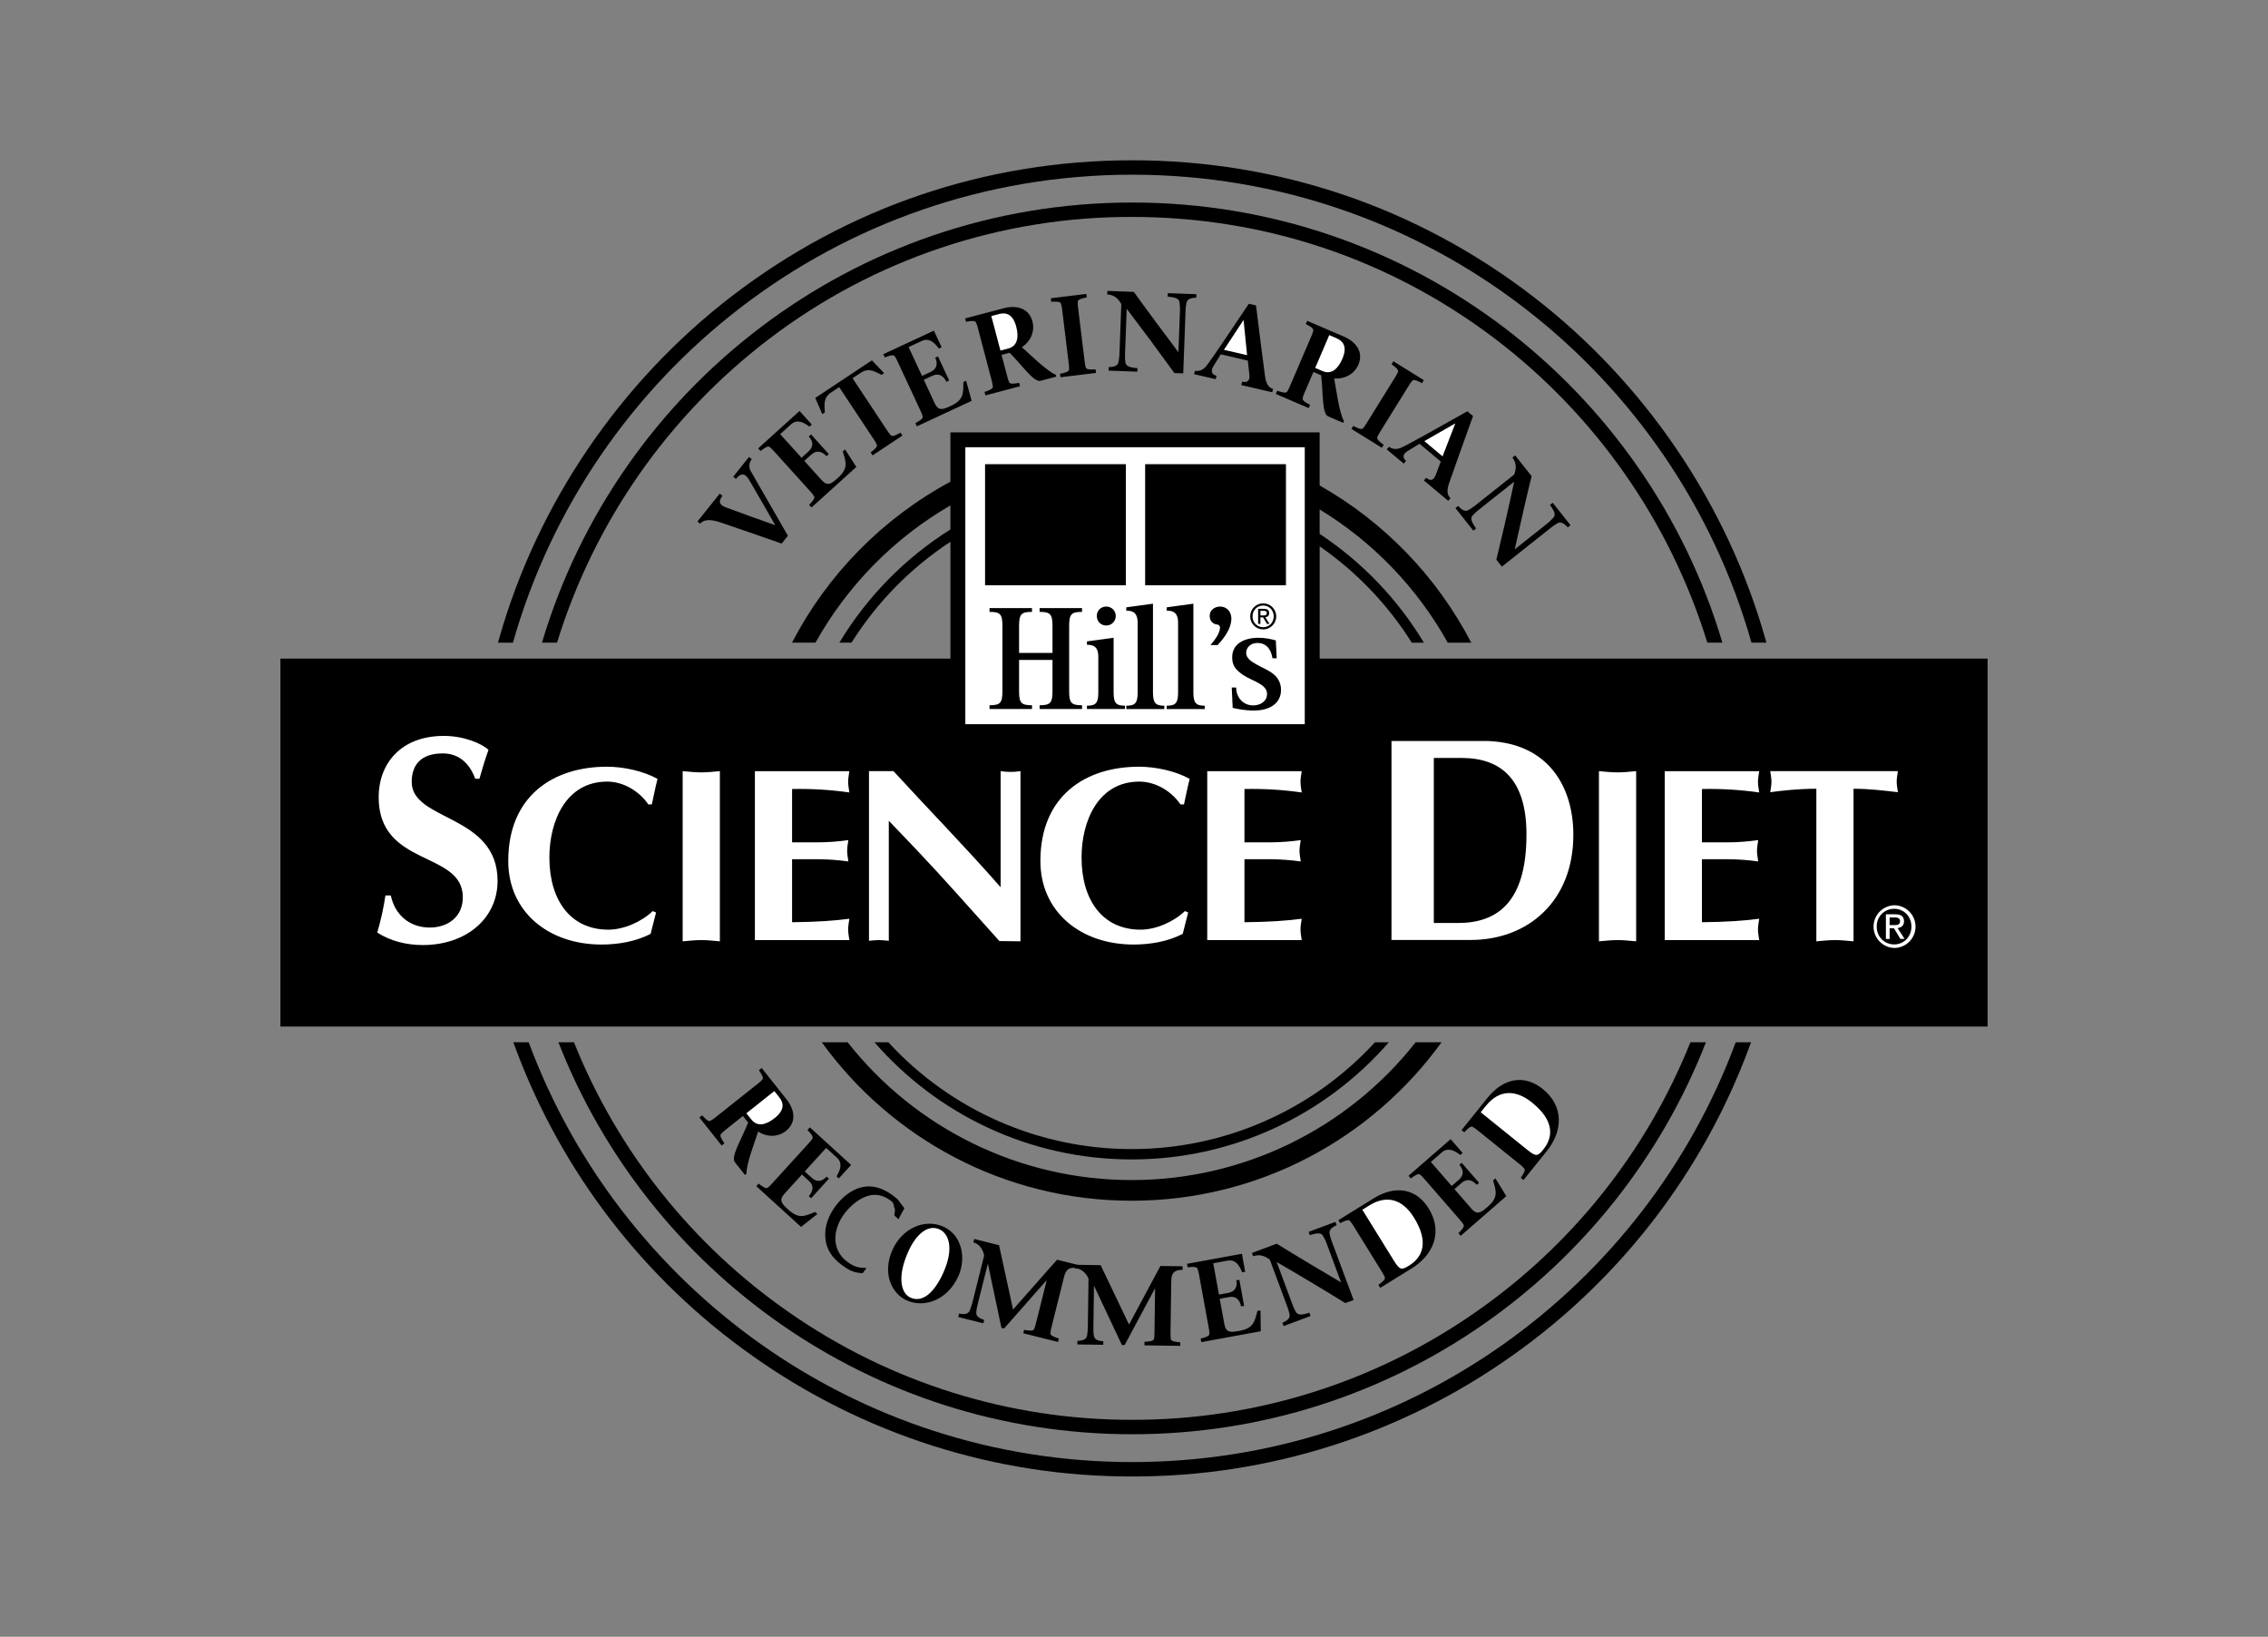
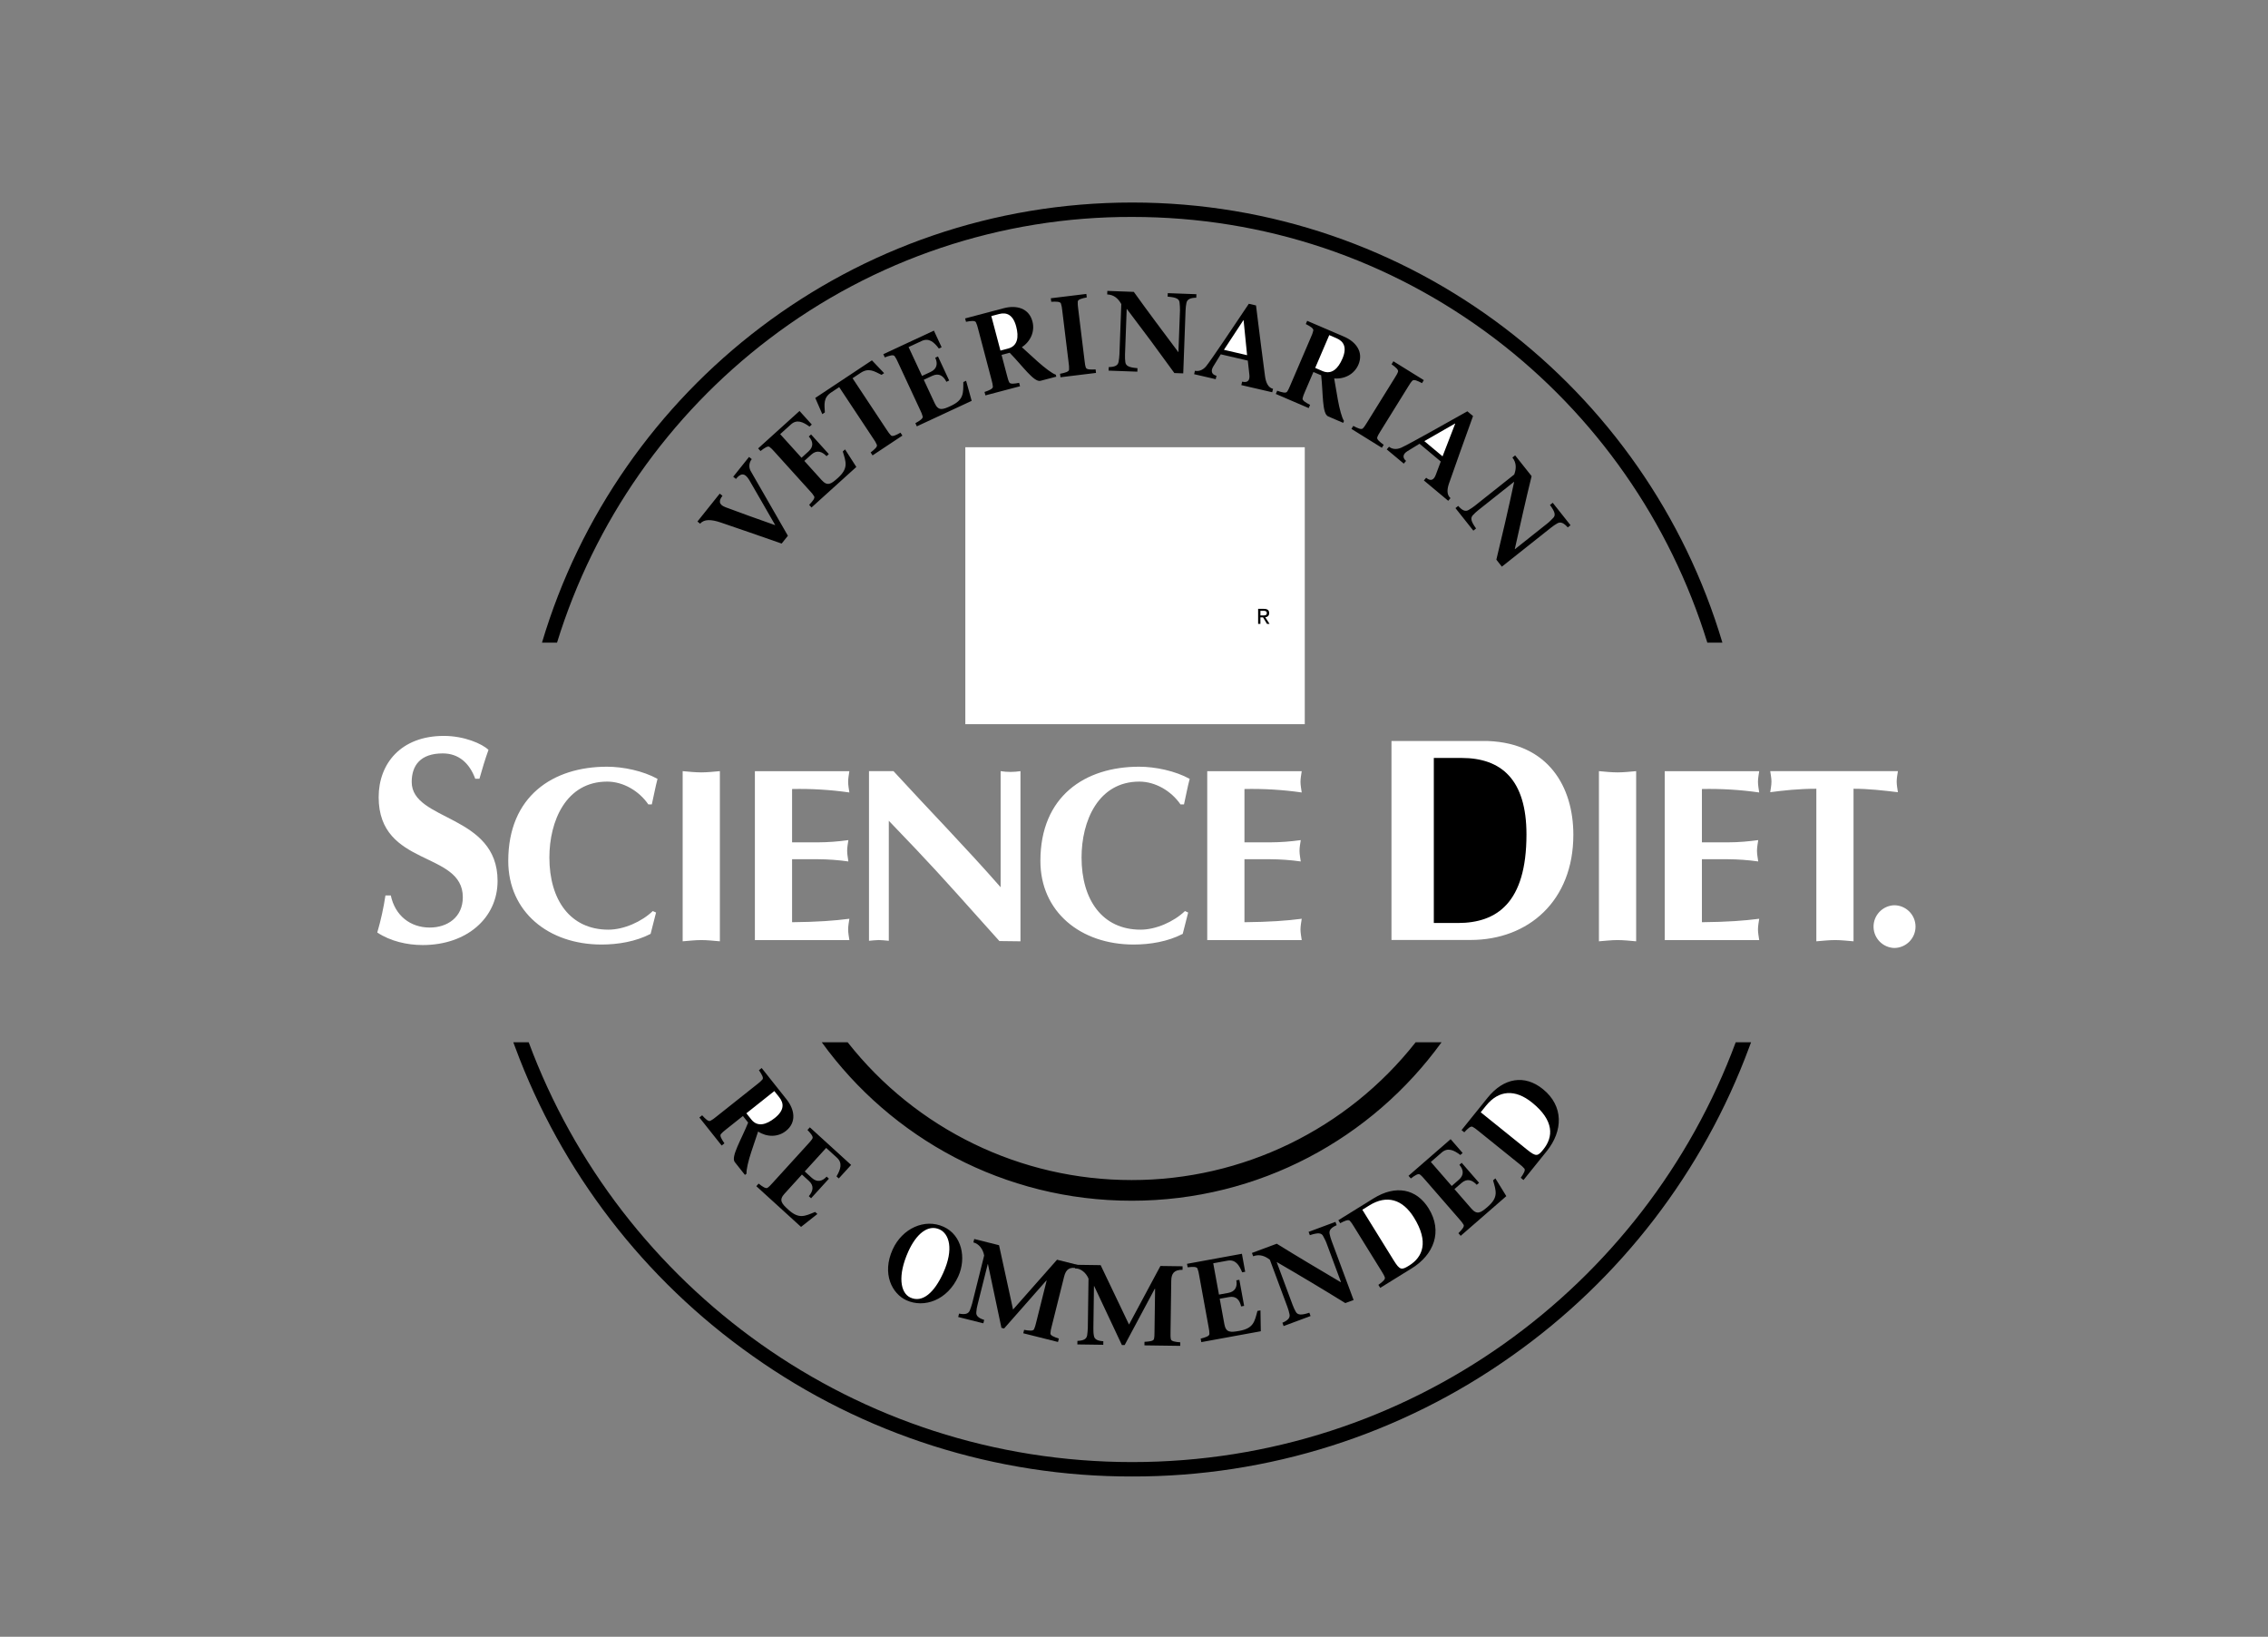
<svg xmlns="http://www.w3.org/2000/svg" version="1.0" id="katman_1" x="0px" y="0px" viewBox="0 0 3321.33 2396.33" style="enable-background:new 0 0 3321.33 2396.33;" xml:space="preserve">
  <rect x="0" y="0" width="3321.33" height="2396.33" fill="#808080" stroke="none" />
  <style type="text/css">
	.st0{fill:#FFFFFF;}
</style>
  <path d="M1414.67,471.14c7.22-1.4,13.04-2.08,14.47,0.68c1.44,2.87,2.08,5.29,3.21,9.64l19.69,74.68c1.13,4.35,1.78,6.76,1.97,10.02  c0.11,3.06-5.33,5.37-12.24,7.71l1.32,4.99l50.68-13.38l-1.32-4.99c-7.18,1.4-13.04,2.08-14.44-0.68c-1.47-2.87-2.08-5.29-3.21-9.64  l-8.09-30.57l11.9-3.14c18.56,18.86,35.6,43.61,45.09,41.08l23.17-6.08l-0.79-2.91c-5.25-1.7-16.25-10.02-26.61-19.31l-23.05-20.94  c12.77-8.35,19.39-23.02,15.53-37.68c-5.18-19.65-23.62-24.23-41.95-19.39l-56.65,14.97L1414.67,471.14L1414.67,471.14z   M1827.33,527.95l2.27,20.48c0.94,7.75-1.66,12.43-10.58,10.36l-1.17,5.03l45.24,10.47l1.17-5.03c-6.99-1.63-10.39-8.92-11.68-18.25  c-2.38-16.97-9.67-74.83-13.23-103.85l-10.54-2.42c-21.88,32.54-53.85,80.65-62.51,91.46c-5.22,6.31-11.68,7.75-16.4,6.61  l-1.17,5.03l31.59,7.29l1.17-5.03c-7.45-1.7-8.58-7.29-4.72-13.57l10.96-17.8L1827.33,527.95L1827.33,527.95z M1912.25,474.43  c6.5,3.33,11.56,6.39,11,9.45c-0.77,3.32-1.91,6.54-3.4,9.6l-30.46,70.98c-1.78,4.12-2.72,6.42-4.61,9.07  c-1.78,2.49-7.45,0.94-14.4-1.47l-2.04,4.72l48.15,20.67l2.04-4.72c-6.54-3.36-11.56-6.42-11-9.45c0.64-3.17,1.63-5.48,3.4-9.6  l12.47-29.06l11.34,4.84c3.02,26.3,1.21,56.31,10.24,60.17l22.03,9.45l1.17-2.76c-3.1-4.61-6.65-17.88-9.07-31.59l-5.29-30.69  c15.19,1.28,29.44-6.2,35.45-20.11c7.97-18.67-3.67-33.64-21.13-41.12l-53.85-23.09L1912.25,474.43L1912.25,474.43z M2109.91,675.68  l-7.26,19.35c-2.65,7.29-7.11,10.32-14.13,4.42l-3.33,3.97l35.64,29.78l3.33-3.93c-5.52-4.61-5.29-12.62-2.15-21.54  c5.52-16.21,25.21-71.13,35.15-98.6l-8.31-6.95c-34.2,19.12-84.47,47.62-97.09,53.36c-7.52,3.25-13.91,1.59-17.61-1.51l-3.33,3.93  l24.91,20.82l3.33-3.97c-5.86-4.91-4.35-10.36,1.93-14.21l17.8-10.92L2109.91,675.68L2109.91,675.68z M1111.38,1566.87  c4.16,6.05,7.14,11.11,5.22,13.49c-2.25,2.55-4.77,4.84-7.52,6.84l-60.51,48.03c-2.56,2.24-5.38,4.18-8.39,5.78  c-2.76,1.32-7.03-2.68-11.94-8.13l-4.04,3.21l32.62,41.04l4.04-3.21c-4.16-6.05-7.11-11.11-5.22-13.49  c2.08-2.49,4.01-4.01,7.56-6.84l24.75-19.69l7.67,9.64c-9.83,24.57-25.66,50.11-19.58,57.82l14.89,18.78l2.34-1.85  c-0.57-5.52,2.65-18.9,7.03-32.12l9.9-29.55c12.77,8.35,28.87,8.54,40.74-0.87c15.91-12.62,12.74-31.37,0.91-46.22l-36.43-45.88  L1111.38,1566.87z M2021.25,1885.51l46.3-28.68c32.12-19.88,45.54-53.85,24.6-87.64c-18.06-29.14-48.45-34.62-80.57-14.74  l-51.66,32.01l2.72,4.38c6.61-3.51,11.87-5.78,14.02-3.59c2.23,2.34,3.55,4.46,5.9,8.28l40.67,65.65c2.34,3.82,3.67,5.93,4.76,8.99  c1.02,2.91-3.36,6.58-9.45,10.96L2021.25,1885.51L2021.25,1885.51z M2231.04,1727.65l34.13-42.4c23.7-29.4,25.13-65.91-5.86-90.85  c-26.68-21.5-57.18-16.59-80.88,12.81l-38.1,47.32l4.01,3.21c5.1-5.52,9.3-9.41,12.06-8.05c2.87,1.47,4.8,3.06,8.31,5.86  l60.13,48.45c3.51,2.83,5.44,4.38,7.48,6.88c1.89,2.38-0.98,7.33-5.29,13.45L2231.04,1727.65L2231.04,1727.65z M1657.23,1727.68  c-162.25,0.14-315.58-74.23-415.91-201.74h-37.91c101.7,140.55,267.08,232.01,453.82,232.01s352.12-91.46,453.82-232.01h-37.91  C1972.81,1653.45,1819.48,1727.82,1657.23,1727.68z" />
-   <path d="M1657.23,1682.33c-135.43,0.15-264.69-56.58-356.27-156.35h-20.33c91.53,105.06,226.3,171.5,376.61,171.5  s285.07-66.44,376.61-171.5h-20.33C1921.91,1625.74,1792.65,1682.47,1657.23,1682.33z M1932.55,964.27v-164.4  c54.03,37.42,99.93,85.4,134.92,141.04h17.76c-38.46-63.77-90.63-118.19-152.72-159.3v-35.79  c78.33,47.75,142.98,114.95,187.64,195.09h34.39c-50.17-96.6-127.3-176.55-222.03-230.16v-77.74h-540.7v72.22  c-99.19,53.52-180.01,135.62-231.97,235.64h34.39c46.59-83.53,114.84-152.95,197.58-200.94v35.26  c-66.41,41.76-122.11,98.5-162.62,165.68h17.8c37.13-59.04,86.54-109.4,144.86-147.66v171.01H410.67v538.7h2500V964.27H1932.55z   M1324.46,1768.88l-8.84,16.1l-5.86-5.52l0.94-8.65c-3.89-8.81,0.26-8.2-7.26-13.68c-11.3-8.24-23.89-10.17-36.96-4.69  c-11.83,4.99-23.02,14.97-30.57,25.32c-16.25,22.34-19.05,52.23,5.48,70.03c9.41,6.88,15.87,8.54,27.55,8.58l-5.56,7.67  c-13.27-0.79-19.2-3.7-29.71-11.34c-14.13-10.28-23.7-22.6-25.02-40.63c-1.4-17.04,4.8-32.31,14.66-45.92  c9.03-12.4,22.98-24.26,38.13-27.82c17.23-4.16,32.09,1.74,45.96,11.79c10.24,7.45,7.41,6.99,15.38,16.67L1324.46,1768.88  L1324.46,1768.88z" />
  <path d="M1058.02,725.91c-5.18,6.5-6.27,12.66,4.35,16.67c21.73,8.01,48.03,17.76,72.94,26.34c-12.55-22.15-25.55-44.26-38.21-66.33  c-6.69-11.07-12.66-9.71-19.35-1.4l-4.01-3.21l23.17-28.99l4.01,3.21c-4.31,5.25-4.72,12.68-1.02,18.37  c18.06,31.25,35.87,62.55,53.93,93.8l-9.15,11.45c-24-8.35-69.12-24.15-89.3-30.88c-13.76-4.65-24.49-5.1-30.01,1.81l-4.01-3.21  l32.62-40.82L1058.02,725.91L1058.02,725.91z M1184.93,739.13c5.1-5.29,8.84-9.79,7.33-12.47c-1.79-2.89-3.91-5.57-6.31-7.97  l-51.78-57.29c-3.02-3.33-4.69-5.18-7.29-7.11c-2.49-1.78-7.37,1.51-13.15,6.05l-3.48-3.85l60.62-54.8l17.95,19.88l-3.33,3.02  c-9.79-7.11-18.67-10.96-27.29-3.14l-15.68,14.17l31.25,34.58l10.24-9.26c7.79-7.03,6.77-14.85,0.42-21.88l3.33-3.02l26,28.8  l-3.33,3.02c-6.39-6.58-14.02-9.79-22.3-2.31l-10.24,9.26l25.32,28.04c8.5,9.41,13.72,6.01,23.85-3.14  c15.68-14.17,11.87-23.09,7.14-38.74l3.33-3.02l16.52,25.7l-65.68,59.37L1184.93,739.13L1184.93,739.13z M1298.61,629.38  c2.49,3.74,3.89,5.82,6.16,8.09c2.23,2.12,7.41-0.3,13.91-4.01l2.83,4.27l-43.69,28.99l-2.83-4.31c5.97-4.57,10.24-8.35,9.11-11.22  c-1.34-3.12-3.04-6.08-5.06-8.81l-50.11-75.62l-11.64,7.75c-11.79,7.82-9.98,17.2-9.33,29.33l-3.74,2.49l-10.32-23.7l82.99-55.06  l17.84,18.75l-3.78,2.49c-10.92-5.33-18.71-10.77-30.65-2.87l-11.79,7.82L1298.61,629.38L1298.61,629.38z M1340.52,619.56  c6.42-3.55,11.38-6.76,10.7-9.75c-0.88-3.29-2.12-6.47-3.7-9.49l-32.58-70.03c-1.28-3.15-2.92-6.14-4.88-8.92  c-1.85-2.42-7.48-0.76-14.32,1.89l-2.19-4.69l74.07-34.5l11.3,24.3l-4.04,1.89c-7.26-9.6-14.59-15.91-25.17-11.04l-19.16,8.92  l19.69,42.25l12.51-5.82c9.49-4.42,10.85-12.21,6.84-20.82l4.04-1.85l16.36,35.19l-4.04,1.89c-4.16-8.16-10.51-13.45-20.6-8.77  l-12.55,5.82l15.95,34.24c5.33,11.49,11.34,9.79,23.7,4.01c19.16-8.92,18.18-18.56,18.25-34.92l4.08-1.89l8.16,29.4l-80.31,37.34  L1340.52,619.56L1340.52,619.56z M1588.29,528.25c0.53,4.46,0.83,6.95,1.89,9.98c1.02,2.91,6.73,3.06,14.25,2.61l0.6,5.14  l-52.04,6.35l-0.64-5.1c7.37-1.44,12.89-2.95,13.19-5.97c0.18-3.4-0.02-6.81-0.6-10.17l-9.37-76.68c-0.26-3.39-0.89-6.73-1.89-9.98  c-1.02-2.91-6.73-3.06-14.21-2.61l-0.64-5.14l52.04-6.35l0.64,5.1c-7.37,1.44-12.89,2.95-13.19,6.01  c-0.26,3.21,0.04,5.71,0.57,10.17L1588.29,528.25L1588.29,528.25z M1719.77,546.16c-22.74-31.54-45.89-62.77-69.46-93.69h-0.34  l-2.46,66.52c-0.15,4.16,0.04,7.86,0.45,11.04c0.64,5.52,5.03,8.01,17.8,8.99l-0.19,5.14l-42.1-1.55l0.19-5.18  c8.99-0.15,13.57-2.34,14.44-7.79c0.6-3.14,1.06-6.8,1.25-10.96l2.72-73.51c-4.35-7.82-10.62-13.72-20.64-14.1l0.19-5.18l38.78,1.44  c19.46,27.21,44.07,60.09,65.04,88.02h0.3l2.27-61.04c0.15-4.16-0.38-7.82-0.6-11c-0.3-5.52-4.54-8.01-17.46-8.99l0.19-5.14  l41.91,1.55l-0.19,5.14c-8.84,0.15-13.42,2.34-14.44,7.82c-0.64,3.14-1.1,6.8-1.25,10.96l-3.4,91.99L1719.77,546.16L1719.77,546.16z   M2021.7,631.24c-2.34,3.82-3.7,5.93-4.8,8.96c-1.02,2.91,3.36,6.61,9.45,11l-2.72,4.38l-44.56-27.66l2.72-4.38  c6.61,3.51,11.87,5.82,14.02,3.63c2.27-2.34,3.55-4.46,5.93-8.28l40.74-65.61c2.38-3.85,3.7-5.93,4.8-8.96  c1.02-2.91-3.36-6.61-9.45-11l2.72-4.38l44.56,27.63l-2.72,4.38c-6.61-3.55-11.87-5.82-14.02-3.63c-2.27,2.34-3.55,4.46-5.93,8.28  L2021.7,631.24z M2191.32,819.37c7.67-31.56,17.95-75.62,26-113.68l-0.19-0.26l-52.15,41.38c-2.89,2.28-5.59,4.78-8.09,7.48  c-3.78,4.08-2.83,9.03,4.72,19.39l-4.01,3.21l-26.19-32.99l4.04-3.21c5.97,6.73,10.58,8.81,15.31,5.9c3.19-1.82,6.23-3.88,9.11-6.16  l57.63-45.73c3.1-8.43,3.51-17.01-2.68-24.83l4.01-3.17l24.11,30.39c-8.01,32.5-17.01,72.56-24.6,106.65l0.23,0.26l47.85-37.98  c3.25-2.57,5.71-5.37,7.97-7.6c3.97-3.82,3.14-8.65-4.57-19.12l4.04-3.21l26.08,32.88l-4.04,3.17c-5.86-6.58-10.51-8.65-15.31-5.9  c-3.2,1.82-6.24,3.89-9.11,6.2l-72.11,57.18L2191.32,819.37L2191.32,819.37z M1110.97,1732.86c5.74,4.57,10.62,7.86,13.15,6.08  c2.61-1.89,4.27-3.74,7.29-7.07l52-57.11c3.02-3.33,4.72-5.18,6.35-7.94c1.51-2.65-2.23-7.18-7.29-12.51l3.48-3.82l60.43,55.03  l-18.03,19.8l-3.33-3.02c6.12-10.43,9.11-19.65,0.49-27.48l-15.65-14.21l-31.37,34.47l10.24,9.3c7.75,7.07,15.42,5.29,21.84-1.74  l3.33,3.02l-26.11,28.68l-3.33-3.06c5.9-6.99,8.39-14.89,0.11-22.37l-10.2-9.3l-25.43,27.97c-8.5,9.33-4.65,14.21,5.48,23.43  c15.65,14.21,24.11,9.56,39.27,3.33l3.33,3.02l-23.96,18.9l-65.46-59.6L1110.97,1732.86L1110.97,1732.86z M1578.13,1857.12  c-11.94-2.99-17.16,1.4-19.77,11.87l-18.29,73.17c-0.99,3.26-1.59,6.62-1.81,10.02c-0.08,3.06,5.22,5.25,12.36,7.56l-1.25,4.99  l-50.87-12.74l1.25-4.99c7.37,1.32,13.08,1.89,14.47-0.83c1.4-2.91,2-5.33,3.1-9.68l15.38-61.49l-0.49-0.15l-61.79,70.14l-3.89-0.94  l-19.73-93.31l-0.3-0.08l-14.89,59.41c-0.99,3.54-1.61,7.18-1.85,10.85c-0.68,5.52,3.14,8.84,11.53,11.49l-1.25,4.99l-36.81-9.22  l1.25-4.99c8.81,1.66,13.61,0.49,15.76-4.65c1.1-2.99,2.46-6.42,3.48-10.43l17.5-69.92c-1.59-9.33-7.56-17.16-15.76-19.24l1.25-4.99  l36.32,9.11l20.52,94.18l64.4-72.94l31.48,7.86L1578.13,1857.12L1578.13,1857.12z" />
  <path d="M1731.76,1859.09c-12.32-0.15-16.4,5.25-16.55,16.1l-1.06,75.36c-0.08,4.5-0.11,7.03,0.53,10.2  c0.64,2.99,6.27,3.93,13.76,4.5l-0.08,5.18l-52.42-0.72l0.08-5.18c7.48-0.42,13.15-1.13,13.87-4.12c0.72-3.14,0.76-5.67,0.79-10.17  l0.87-63.38h-0.49l-44.1,82.43l-4.01-0.04l-40.59-86.32h-0.34l-0.83,61.26c-0.04,4.16,0.04,7.82,0.68,11  c0.6,5.52,5.06,7.9,13.87,8.5l-0.08,5.18l-37.94-0.53l0.08-5.18c8.99-0.38,13.34-2.65,14.25-8.13c0.38-3.14,0.91-6.8,0.98-11  l1.02-72.07c-3.7-8.69-11.26-14.97-19.77-15.08l0.08-5.14l37.45,0.53l41.57,86.96l45.96-85.75l32.46,0.45L1731.76,1859.09  L1731.76,1859.09z M1758.29,1959.84c7.11-1.81,12.7-3.67,12.81-6.73c0.08-3.21-0.38-5.67-1.17-10.13l-13.87-75.96  c-0.44-3.37-1.28-6.69-2.49-9.86c-1.17-2.83-7.07-2.57-14.36-1.78l-0.91-5.06l80.39-14.7l4.8,26.34l-4.42,0.79  c-4.57-11.19-10.09-19.16-21.58-17.04l-20.79,3.82l8.39,45.84l13.57-2.46c10.32-1.89,13.57-9.07,11.87-18.41l4.42-0.79l6.99,38.17  l-4.42,0.79c-1.97-8.96-6.77-15.68-17.72-13.68l-13.61,2.46l6.8,37.15c2.31,12.47,8.54,12.32,21.96,9.9  c20.79-3.82,22.26-13.38,26.49-29.21l4.42-0.79l0.49,30.54l-87.11,15.91L1758.29,1959.84L1758.29,1959.84z M1970.11,1907.8  c-33.08-20.44-66.44-40.41-100.08-59.9l-0.3,0.11l23.2,62.4c1.44,3.93,3.06,7.22,4.61,10.02c2.68,4.84,7.71,5.48,19.92,1.47  l1.78,4.84l-39.46,14.7l-1.78-4.84c8.24-3.59,11.64-7.33,10.36-12.7c-0.73-3.6-1.76-7.14-3.06-10.58l-25.66-68.97  c-7.07-5.52-15.08-8.58-24.45-5.1l-1.81-4.84l36.36-13.53c28.38,17.65,63.76,38.62,93.8,56.39l0.3-0.11l-21.28-57.26  c-1.44-3.93-3.36-7.11-4.76-9.94c-2.38-4.99-7.26-5.63-19.61-1.59l-1.81-4.84l39.3-14.63l1.81,4.84  c-8.09,3.55-11.49,7.29-10.36,12.74c0.64,3.14,1.59,6.69,3.06,10.58l32.09,86.28L1970.11,1907.8L1970.11,1907.8z M2135.76,1805.46  c5.22-5.18,9.03-9.64,7.6-12.32c-1.74-2.92-3.81-5.63-6.16-8.09l-50.68-58.28c-2.95-3.36-4.61-5.29-7.18-7.22  c-2.46-1.81-7.41,1.36-13.27,5.78l-3.4-3.89l61.68-53.63l17.57,20.22l-3.36,2.95c-9.64-7.29-18.44-11.3-27.25-3.67l-15.95,13.87  l30.57,35.15l10.43-9.07c7.9-6.88,7.03-14.74,0.79-21.88l3.4-2.95l25.43,29.25l-3.4,2.95c-6.24-6.69-13.79-10.05-22.22-2.72  l-10.43,9.03l24.79,28.53c8.31,9.52,13.61,6.27,23.92-2.68c15.95-13.87,12.36-22.86,7.86-38.62l3.4-2.95l15.99,26l-66.82,58.13  L2135.76,1805.46L2135.76,1805.46z M1327.41,1903.68c26,11.79,60.02,0,75.93-35c12.09-26.68,5.33-60.47-21.47-72.6  c-27.93-12.66-60.66,2.46-74.64,33.22C1291.13,1864.76,1306.32,1894.12,1327.41,1903.68z M1658.02,296.5  c-408.58,0-753.59,271.77-864.32,644.37h22.03C870.4,763.65,979.21,608,1126.88,495.79c152.64-116.15,339.3-178.77,531.1-178.19  c193.61,0,377.25,61.6,531.14,178.19C2336.79,608,2445.6,763.65,2500.27,940.87h22.07C2411.61,568.27,2066.6,296.5,1658.02,296.5  L1658.02,296.5z" />
-   <path d="M2585.16,935.17c-55.97-197.77-177.17-376-341.12-501.85c-169.35-129.97-372-198.64-586.02-198.64  c-213.98,0-416.67,68.67-585.98,198.64C908.06,559.16,786.93,737.36,730.89,935.17l-1.63,5.74h21.92  c111.98-395.43,475.59-685.15,906.84-685.15c431.29,0,794.9,289.72,906.88,685.11h21.92L2585.16,935.17L2585.16,935.17z   M1658.02,2099.83c382.35,0,709.07-237.98,840.21-573.89h-22.75c-64.07,159.88-173.68,297.43-315.23,395.58  c-147.33,102.69-322.68,157.56-502.27,157.18c-179.57,0.37-354.91-54.51-502.23-157.18c-141.55-98.14-251.16-235.69-315.23-395.58  h-22.75C948.99,1861.85,1275.71,2099.83,1658.02,2099.83L1658.02,2099.83z" />
  <path d="M2541.85,1525.94c-133.14,358.88-478.61,614.63-883.82,614.63s-750.64-255.78-883.79-614.63h-22.52l2.72,7.33  c67.5,182.25,188.64,339.77,347.47,451.78c162.47,115.31,356.86,177.04,556.08,176.61c199.24,0.44,393.65-61.3,556.12-176.61  c158.83-112.01,279.97-269.52,347.47-451.78l2.72-7.33H2541.85z" />
  <path class="st0" d="M2773.89,1387.89c17.27,0,31.27-14,31.27-31.27c0-17.27-14-31.27-31.27-31.27  c-17.27,0.6-30.79,15.09-30.19,32.36C2744.28,1374.13,2757.46,1387.32,2773.89,1387.89z M2037.73,1084.9v291.27h115.8  c84.77,0,150.53-57.33,150.53-153.97c0-70.14-36.39-133.86-124.91-137.3H2037.73z M1413.65,654.82h497.09v405.4h-497.09V654.82z   M960.74,1336l-7.97,31.25c-21.81,11.26-47.58,15.61-71.92,15.61c-77.7,0-136.55-47.92-136.55-122.37  c0-94.78,65.34-137.98,144.52-137.98c23.96,0,53.02,6.16,74.07,17.8c-3.25,12.36-5.44,24.68-8.35,37.41h-5.1  c-13.42-19.61-36.66-33.41-60.28-33.41c-60.28,0-84.62,57.75-84.62,111.11c0,62.09,30.54,105.67,86.43,105.67  c22.52,0,48.68-11.6,65-27.25L960.74,1336L960.74,1336z M999.71,1129.01c9.07,0.76,18.14,1.81,27.25,1.81  c9.11,0,18.14-1.06,27.25-1.81v249.13c-9.07-0.76-18.14-1.81-27.25-1.81c-9.11,0-18.14,1.1-27.25,1.81V1129.01L999.71,1129.01z   M1243.85,1129.01c-0.72,5.1-1.81,10.51-1.81,15.61s1.1,10.54,1.81,15.61c-27.78-3.98-55.84-5.67-83.9-5.06v78.08h37.79  c14.95-0.08,29.87-1.18,44.67-3.29c-0.76,5.1-1.81,10.54-1.81,15.65c0,5.06,1.1,10.51,1.81,15.61c-14.8-2.09-29.72-3.18-44.67-3.25  h-37.79v92.21c37.04-0.38,61.75-2.19,83.9-5.06c-0.72,5.06-1.81,10.51-1.81,15.61s1.1,10.54,1.81,15.65h-138.36v-247.28h138.36  V1129.01z M1272.53,1129.01h35.94c51.55,56.27,105.67,111.49,156.88,169.95v-169.95c9.63,1.51,19.43,1.51,29.06,0v249.13  l-30.88-0.38c-42.14-46.86-81.33-91.53-122.37-134.73l-39.57-41.38v175.74c-4.72-0.38-9.79-1.1-14.51-1.1s-9.79,0.72-14.51,1.1  v-248.38H1272.53z M1739.99,1336l-7.97,31.25c-21.77,11.26-47.58,15.61-71.88,15.61c-77.74,0-136.55-47.92-136.55-122.37  c0-94.78,65.34-137.98,144.52-137.98c23.96,0,53.02,6.16,74.11,17.8c-3.29,12.36-5.48,24.68-8.35,37.41h-5.1  c-13.42-19.61-36.7-33.41-60.28-33.41c-60.28,0-84.62,57.75-84.62,111.11c0,62.09,30.5,105.67,86.43,105.67  c22.52,0,48.68-11.6,65-27.25L1739.99,1336L1739.99,1336z M1906.28,1129.01c-0.72,5.1-1.81,10.51-1.81,15.61s1.1,10.54,1.81,15.61  c-27.77-3.98-55.82-5.67-83.86-5.06v78.08h37.76c14.95-0.08,29.87-1.18,44.67-3.29c-0.76,5.1-1.81,10.54-1.81,15.65  c0,5.06,1.1,10.51,1.81,15.61c-14.8-2.09-29.72-3.18-44.67-3.25h-37.76v92.21c37.04-0.38,61.72-2.19,83.86-5.06  c-0.72,5.06-1.81,10.51-1.81,15.61s1.1,10.54,1.81,15.65h-138.36v-247.28h138.36V1129.01z M2341.54,1129.01  c9.07,0.76,18.14,1.81,27.25,1.81s18.14-1.06,27.25-1.81v249.13c-9.07-0.76-18.14-1.81-27.25-1.81s-18.14,1.1-27.25,1.81V1129.01  L2341.54,1129.01z M2576.24,1129.01c-0.72,5.1-1.81,10.51-1.81,15.61s1.1,10.54,1.81,15.61c-27.78-3.98-55.84-5.67-83.9-5.06v78.08  h37.79c16.33,0,31.22-1.47,44.67-3.29c-0.72,5.1-1.81,10.54-1.81,15.65c0,5.06,1.1,10.51,1.81,15.61  c-14.8-2.09-29.72-3.18-44.67-3.25h-37.79v92.21c37.04-0.38,61.75-2.19,83.9-5.06c-0.72,5.06-1.81,10.51-1.81,15.61  s1.1,10.54,1.81,15.65h-138.36v-247.28h138.36V1129.01z M2714.41,1378.14c-9.07-0.76-18.14-1.81-27.25-1.81s-18.14,1.1-27.25,1.81  v-223.36c-25.81,0-48.68,2.53-67.54,5.06c0.72-5.06,1.81-10.17,1.81-15.61c0-5.06-1.1-10.17-1.81-15.23h187  c-0.72,5.1-1.81,10.17-1.81,15.23c0,5.48,1.1,10.54,1.81,15.61c-21.43-2.53-42.86-5.06-65-5.06v223.36H2714.41z" />
-   <path d="M1676.99,679.61h206.2V856.9h-206.2V679.61z M1442.56,679.61h206.2V856.9h-206.2L1442.56,679.61z M1449.1,1032.52  c15.76,0,18.86-3.33,18.86-20.63v-95.43c0-17.31-3.1-20.63-18.86-20.63v-5.56h62.17v5.56c-15.76,0-18.9,3.33-18.9,20.63v39.49h48.94  v-39.49c0-17.31-3.33-20.63-18.86-20.63v-5.56h62.13v5.56c-15.76,0-18.86,3.33-18.86,20.63v95.43c0,17.31,3.14,20.63,18.86,20.63  v5.52h-62.13v-5.52c15.53,0,18.86-3.33,18.86-20.63v-45.69h-48.94v45.69c0,17.31,3.14,20.63,18.9,20.63v5.52h-62.17V1032.52z   M1591.77,1033.2c13.11,0,16.63-4.01,16.63-19.31v-52.15c0-15.76-7.97-17.76-16.63-17.76v-4.91l39.04-5.33v80.12  c0,15.31,3.55,19.31,16.63,19.31v4.88h-55.71v-4.84H1591.77z M1606.21,901.79c0-7.75,5.97-13.76,13.76-13.76  c7.79,0,13.98,6.01,13.98,13.76c0,7.97-6.2,13.98-13.98,13.98S1606.21,909.81,1606.21,901.79L1606.21,901.79z M1649.37,1033.2  c13.11,0,16.63-4.01,16.63-19.31V911.81c0-15.76-7.97-17.76-16.63-17.76v-4.88l39.08-5.33v130.05c0,15.31,3.78,19.31,16.63,19.31  v4.88h-55.71V1033.2z M1708.59,1033.2c13.08,0,16.63-4.01,16.63-19.31V911.81c0-15.76-7.97-17.76-16.63-17.76v-4.88l39.04-5.33  v130.05c0,15.31,3.78,19.31,16.63,19.31v4.88h-55.71v-4.88H1708.59z M1772.61,944.43c3.78-4.46,13.98-16.21,13.98-25.55  c0-2.65-1.78-4.42-4.65-4.65c-4.46-0.45-10.43-3.97-10.43-12.66c0-7.97,6.88-13.53,15.31-13.53c9.75,0,16.44,7.56,16.44,17.54  c0,18.18-16.86,35.07-20.18,38.85L1772.61,944.43L1772.61,944.43z M1863.35,963.74c-0.91-7.79-5.56-22.41-22-22.41  c-9.52,0-16.44,6.42-16.44,14.44c0,14.4,25.51,19.95,39.3,30.61c7.51,5.55,11.89,14.39,11.75,23.73c0,18.18-14.44,30.16-39.95,30.16  c-13.34,0-25.74-2.65-30.84-3.97l-1.36-29.74h6.42c0,12.66,8.65,26.19,25.09,26.19c9.79,0,20.18-5.56,20.18-16.86  c0-14.44-21.73-18.63-35.07-27.74c-10.88-7.52-15.99-13.53-15.99-25.74c0-19.99,17.54-28.65,38.62-28.65c10.66,0,18.18,2,25.28,3.78  l1.32,26.19L1863.35,963.74L1863.35,963.74z M1849.86,921.48c10.53,0,19.07-8.54,19.07-19.07c0-10.53-8.54-19.07-19.07-19.07  c-10.53,0-19.07,8.54-19.07,19.07C1830.79,912.95,1839.33,921.48,1849.86,921.48z M2748.38,1356.52  c-0.38-13.98,10.65-25.62,24.63-25.99c0.29-0.01,0.59-0.01,0.88-0.01c14.13,0,25.28,11.19,25.28,26c0,15.04-11.15,26.15-25.28,26.15  c-13.98,0.11-25.41-11.13-25.52-25.12C2748.37,1357.21,2748.37,1356.86,2748.38,1356.52z" />
  <path class="st0" d="M2767.24,1358.98h6.31l9.45,15.65h6.16l-10.28-15.87c5.29-0.68,9.41-3.48,9.41-9.94  c0-7.1-4.23-10.24-12.77-10.24h-13.76v36.09h5.48V1358.98L2767.24,1358.98z" />
-   <path d="M2767.24,1354.36v-11.15h7.41c3.82,0,7.86,0.79,7.86,5.29c0,5.56-4.12,5.9-8.65,5.9h-6.61V1354.36z" />
  <path class="st0" d="M695.97,1140.19c-8.28-22.64-24-37.15-47.54-37.15c-32.69,0-45.5,17.5-45.5,41.84  c0,57.63,125.74,46.98,125.74,144.78c0,54.65-45.5,93.95-109.6,93.95c-22.75,0-47.17-5.52-66.59-18.33  c5.22-17.8,9.22-35.93,11.98-54.27h7.86c6.2,29.48,28.53,46.98,57.07,46.98c25.66,0,48.37-14.97,48.37-44.41  c0-68.33-123.24-43.58-123.24-146.49c0-49.09,32.65-89.68,95.5-89.68c29.78,0,56.24,11.53,65.34,20.48  c-4.99,13.64-9.11,27.74-13.27,42.29H695.97L695.97,1140.19z" />
  <path d="M2099.74,1109.69h40.55c58.31,0,95.12,31.63,95.12,112.06c0,100.08-43.42,129.59-100.53,129.59h-35.15V1109.69  L2099.74,1109.69z" />
  <path class="st0" d="M1834.29,902.36c0-9.03,6.8-15.84,15.53-15.84c8.65,0,15.46,6.8,15.46,15.84c0,9.18-6.8,15.95-15.46,15.95  c-8.54,0.05-15.49-6.84-15.54-15.37C1834.28,902.74,1834.28,902.55,1834.29,902.36z" />
  <path d="M1845.81,903.87h3.82l5.78,9.52h3.74l-6.24-9.67c3.21-0.42,5.71-2.12,5.71-6.05c0-4.35-2.57-6.27-7.79-6.27h-8.39v22h3.33  v-9.52H1845.81z" />
  <path class="st0" d="M1845.81,901.04v-6.8h4.54c2.34,0,4.8,0.53,4.8,3.21c0,3.36-2.49,3.59-5.37,3.59L1845.81,901.04L1845.81,901.04  z M1451.71,462.75l11.26-2.99c11.11-2.95,20.56,0.91,25.17,18.29c4.01,15.12,2.34,28.46-11.79,32.24l-11.26,2.99L1451.71,462.75  L1451.71,462.75z M1792.37,512.15l28.46-43.31l0.34,0.08l5.1,51.1L1792.37,512.15z M1946.61,490.61l10.7,4.61  c10.54,4.54,15.65,13.42,8.54,29.93c-6.2,14.4-15.68,23.89-29.14,18.1l-10.7-4.61L1946.61,490.61L1946.61,490.61z M2085.84,645.82  l44.97-25.77l0.23,0.23l-18.52,47.85L2085.84,645.82z M1133.95,1597.41l7.26,9.11c7.14,8.99,7.41,19.2-6.69,30.39  c-12.24,9.71-25.13,13.57-34.24,2.12l-7.26-9.11L1133.95,1597.41z M1995.06,1771.14l10.32-6.39c25.62-15.87,48.68-8.99,65.31,17.91  c22.07,35.64,12.89,57.79-7.18,70.22c-10.92,6.77-13.49,6.99-22.52-7.6L1995.06,1771.14z M2168.41,1628.44l7.63-9.45  c18.9-23.47,42.93-24.6,67.57-4.76c32.65,26.34,31.33,50.26,16.48,68.67c-8.01,9.98-10.39,11.07-23.73,0.3L2168.41,1628.44z   M1333.27,1899.75c-14.7-6.65-19.2-31.9-3.02-67.69c11.64-25.62,28.72-39.8,45.62-32.16c13.91,6.31,21.47,28.38,5.37,63.83  C1368.45,1891.97,1351.18,1907.92,1333.27,1899.75L1333.27,1899.75z" />
</svg>